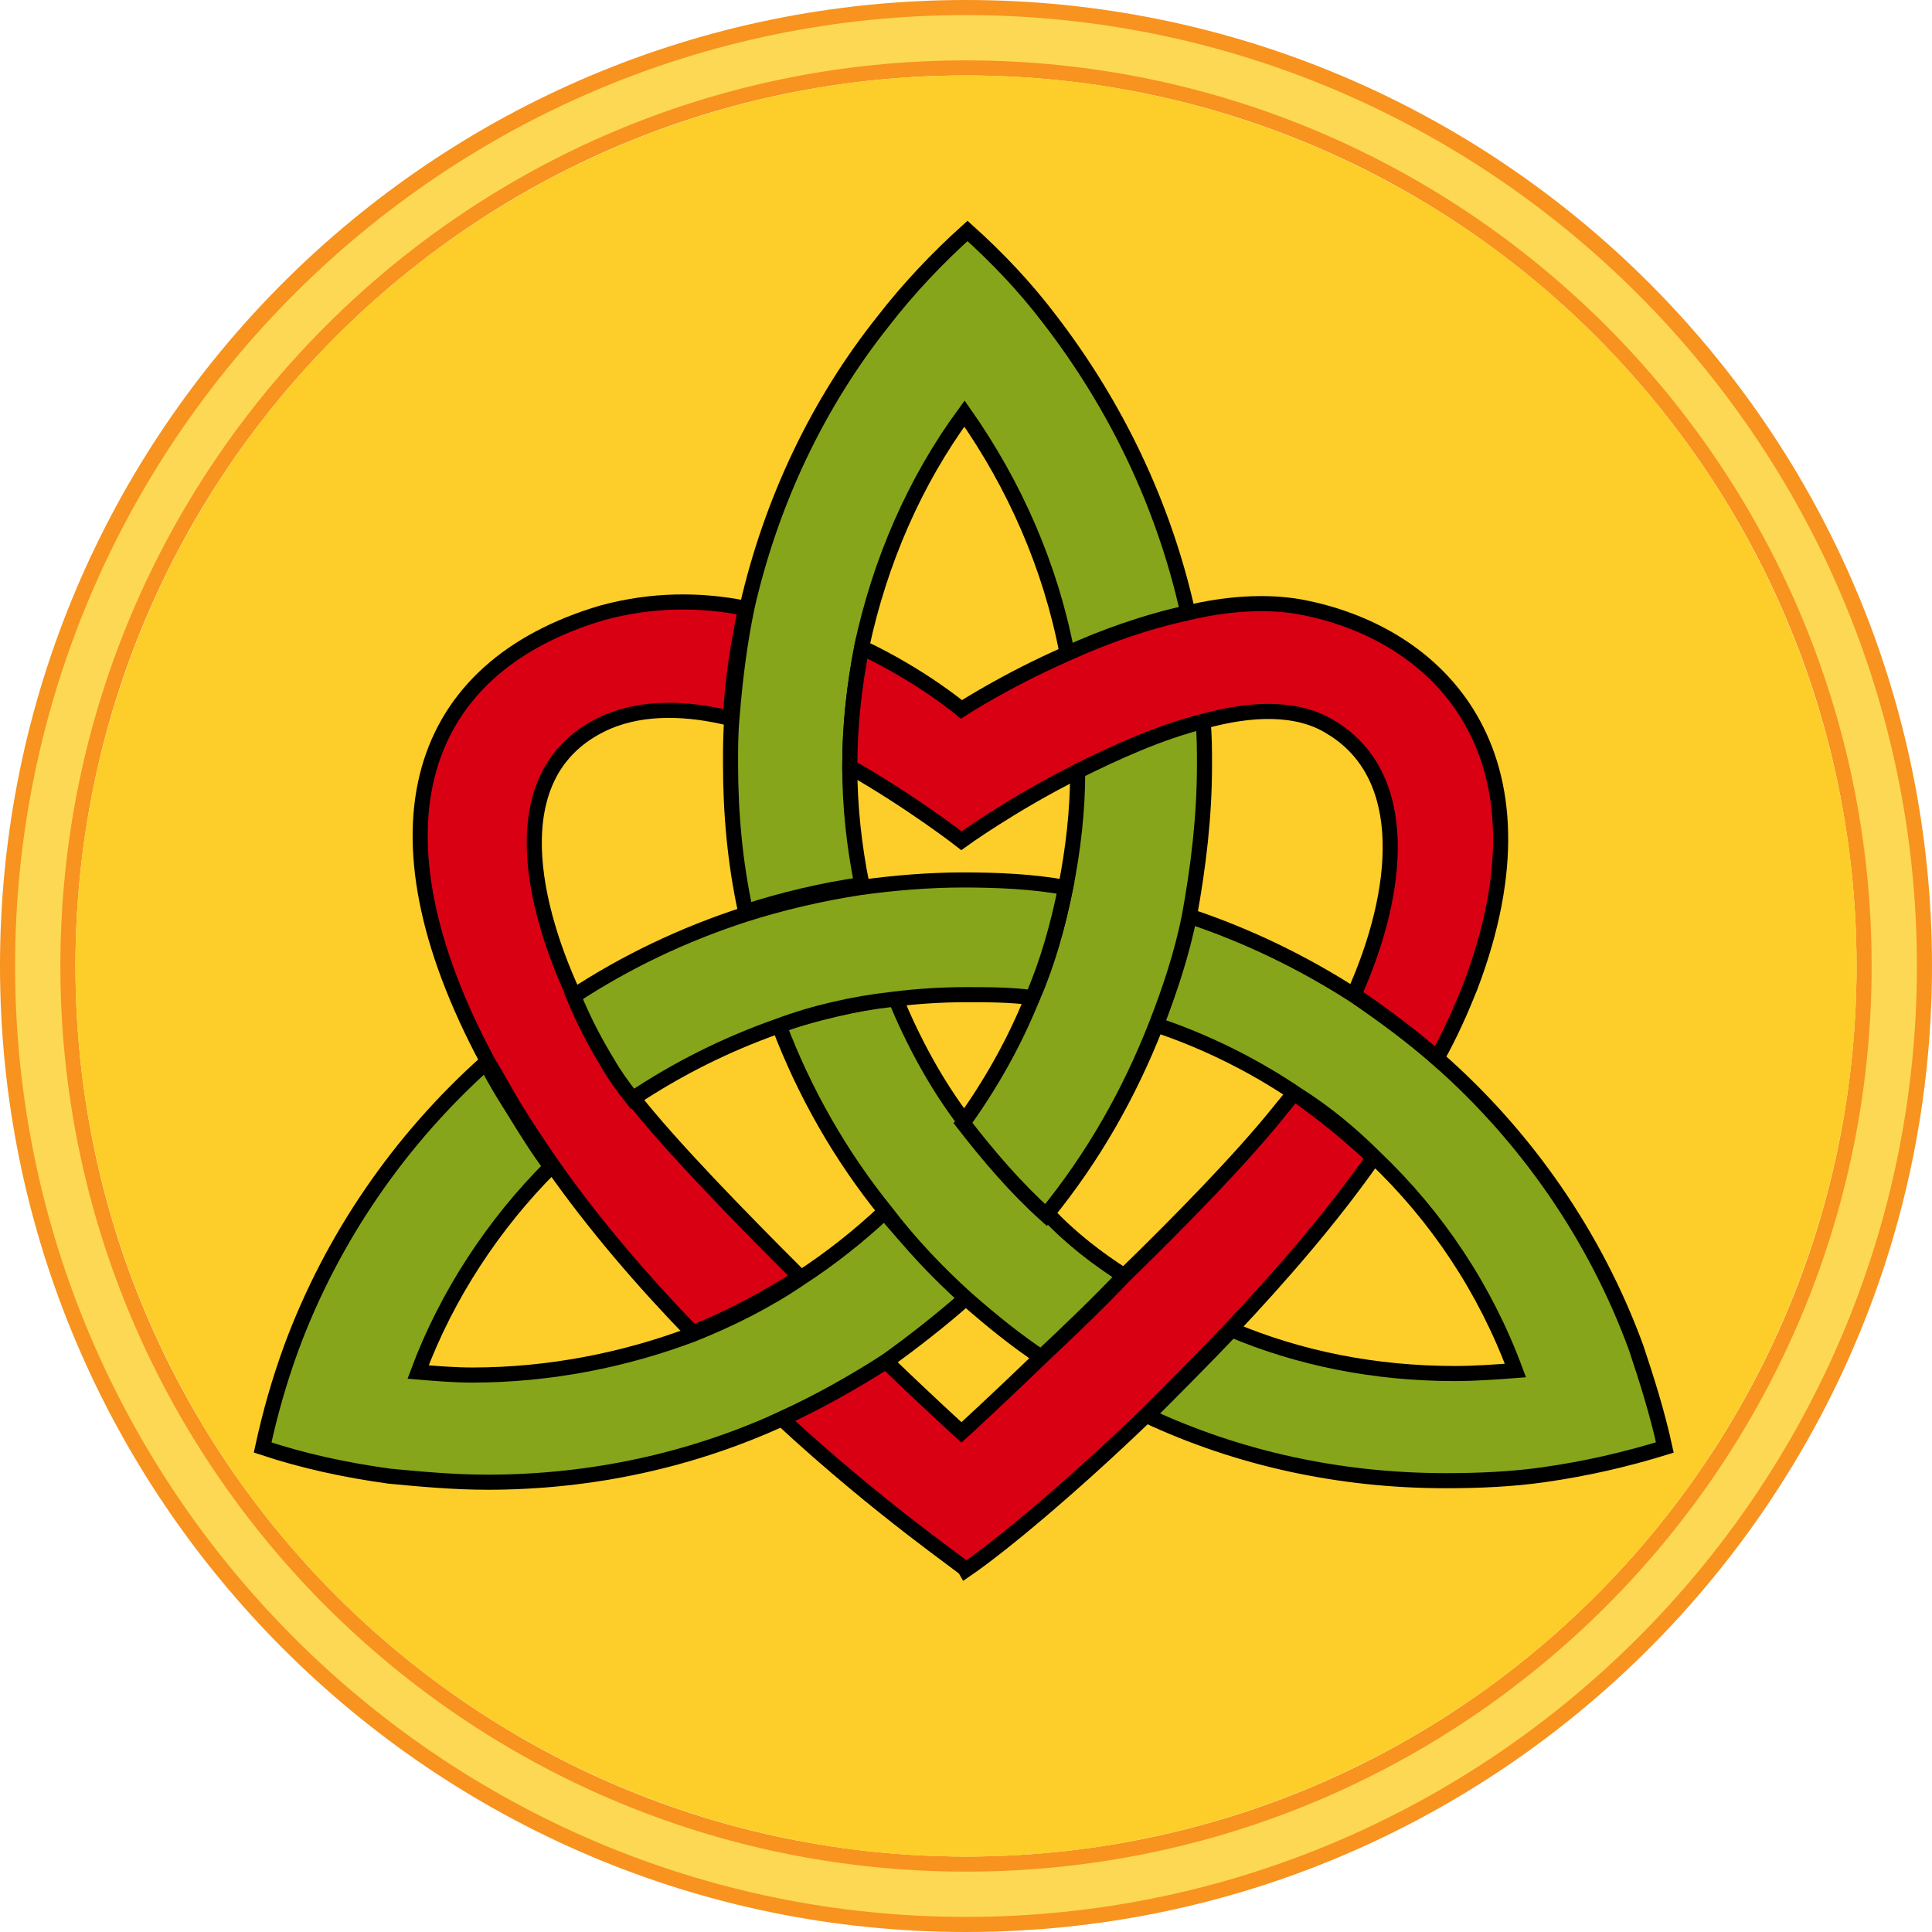
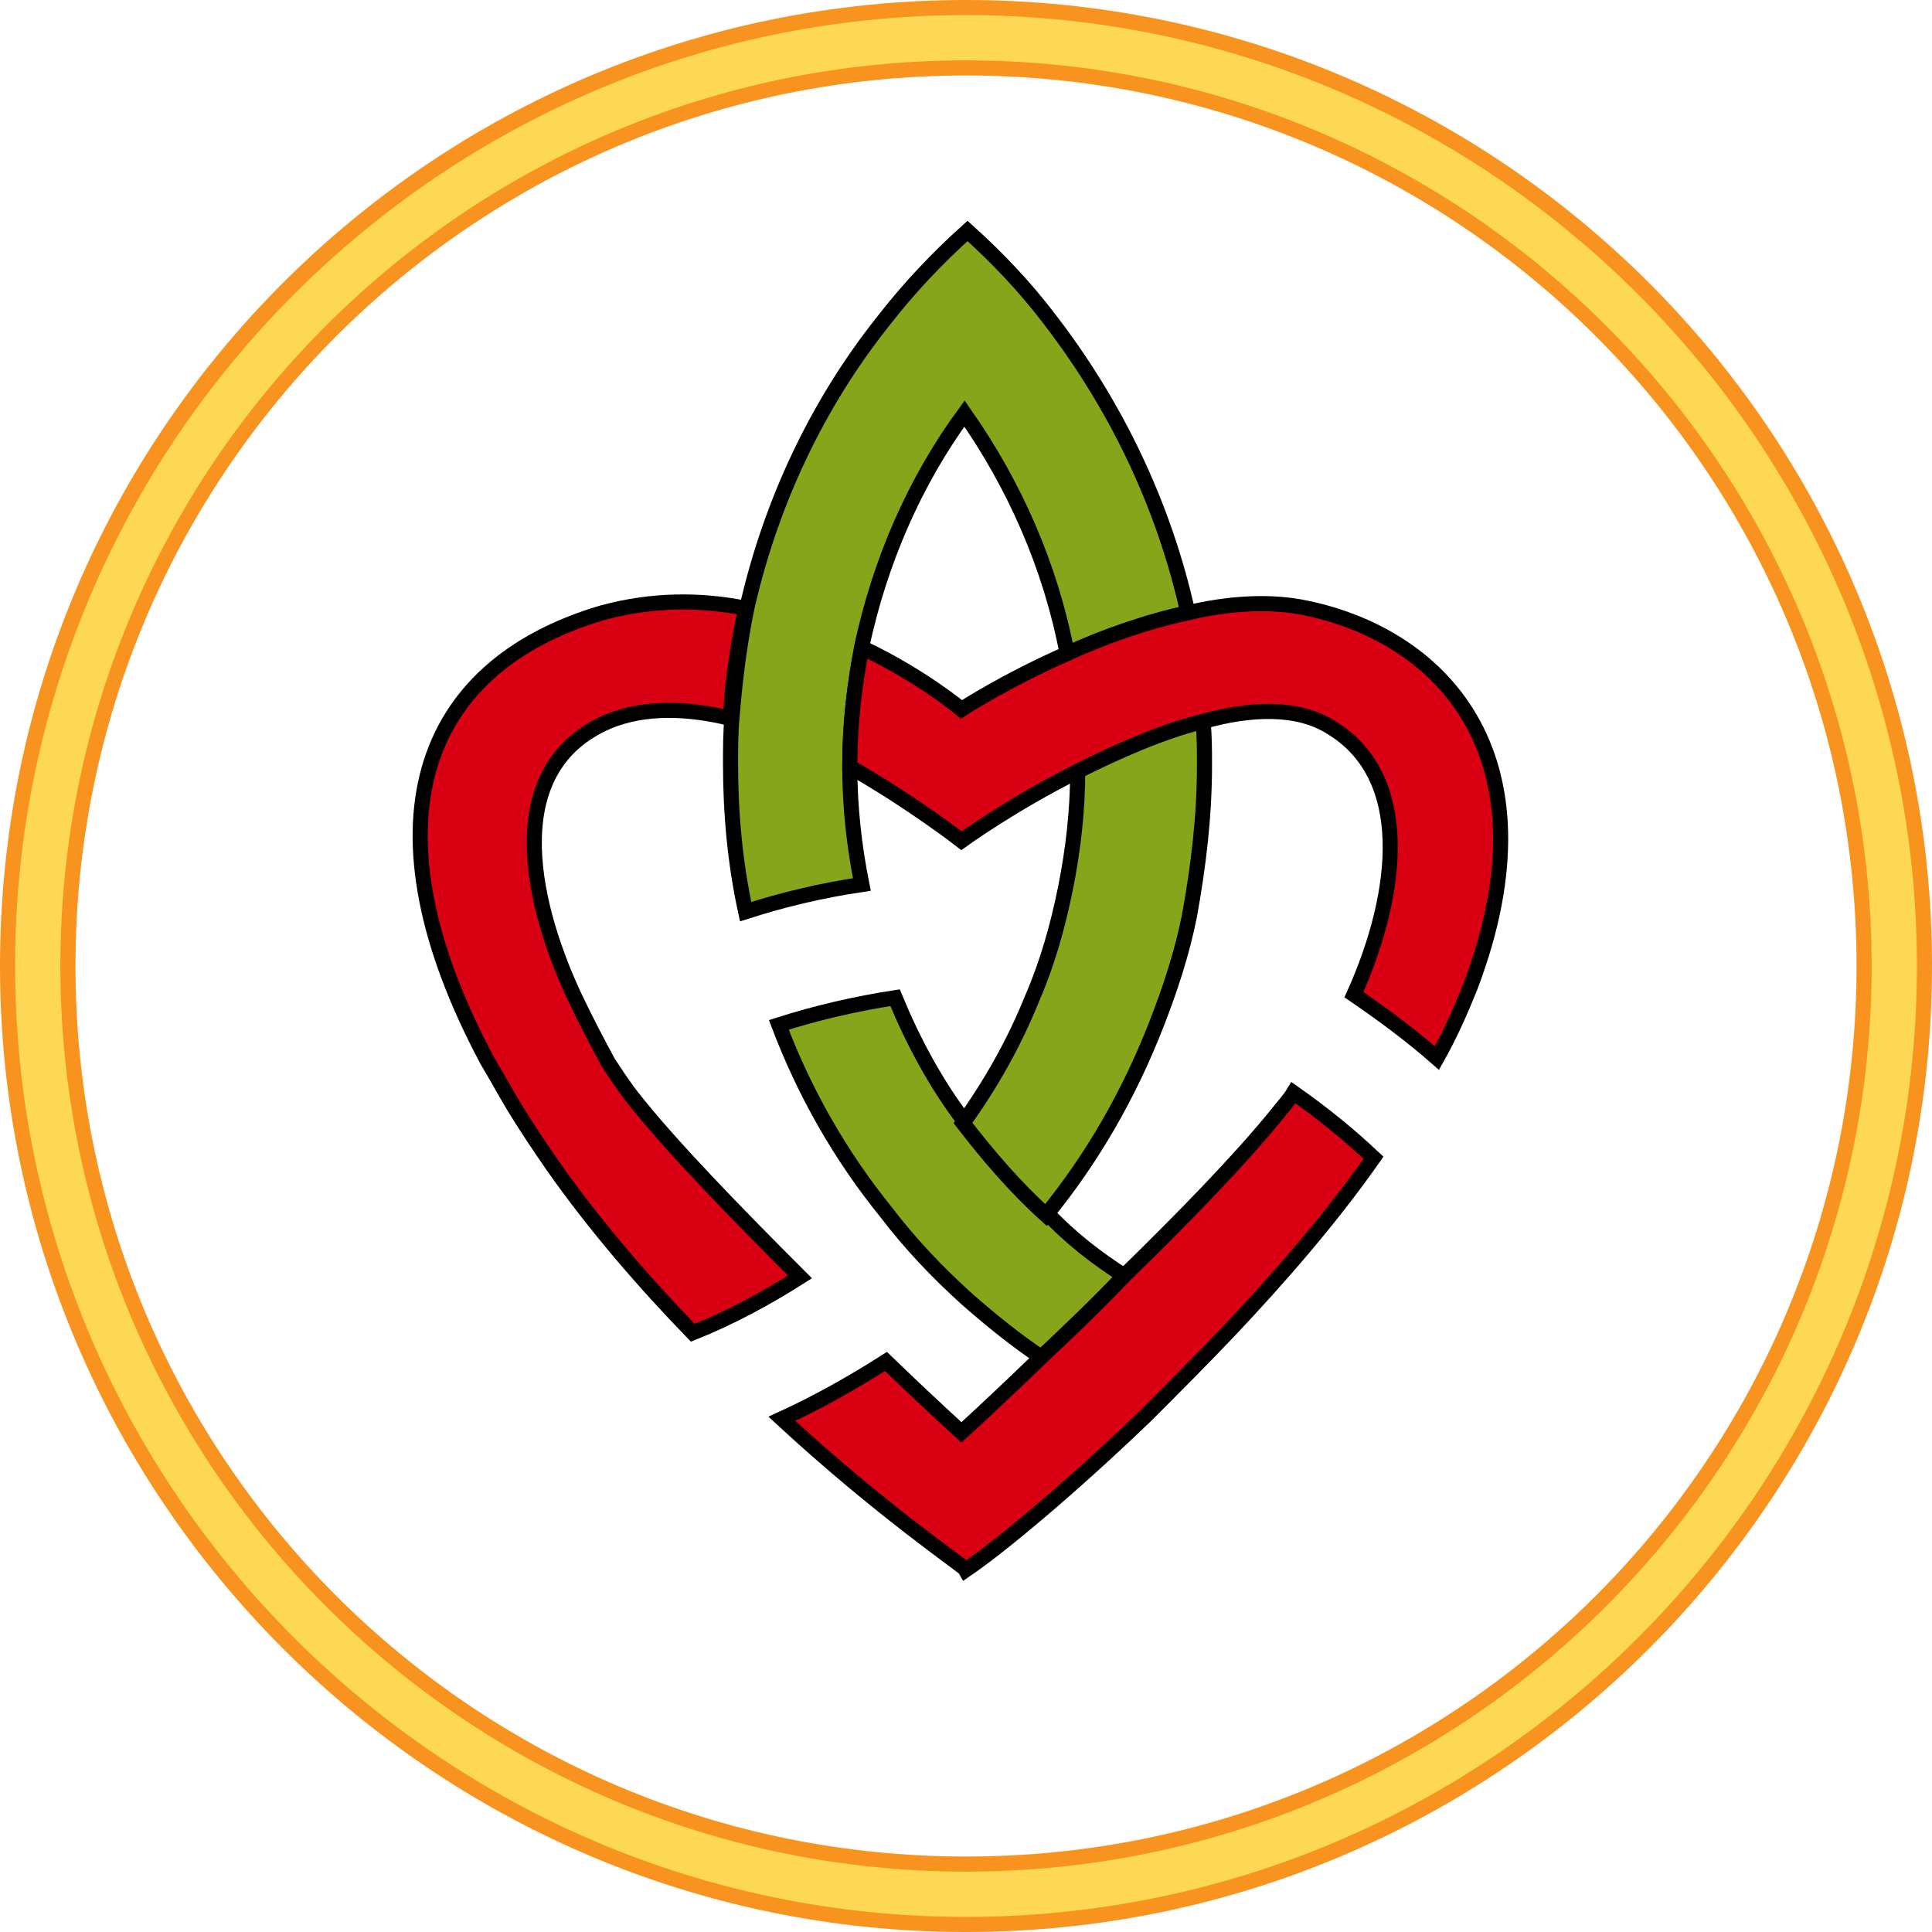
<svg xmlns="http://www.w3.org/2000/svg" version="1.1" id="Слой_1" x="0px" y="0px" viewBox="0 0 128 128" style="enable-background:new 0 0 128 128;" xml:space="preserve">
  <style type="text/css">
	.st0{fill:#FDD854;}
	.st1{fill:#F7931E;}
	.st2{fill:#FDCE29;}
	.st3{fill:#87A51A;stroke:#000000;stroke-miterlimit:10;}
	.st4{fill:#DA0014;stroke:#000000;stroke-miterlimit:10;}
</style>
  <g>
    <g>
      <path class="st0" d="M64,127.5C29,127.5,0.5,99,0.5,64C0.5,29,29,0.5,64,0.5c35,0,63.5,28.5,63.5,63.5C127.5,99,99,127.5,64,127.5    z M64,4.5C31.2,4.5,4.5,31.2,4.5,64s26.7,59.5,59.5,59.5s59.5-26.7,59.5-59.5S96.8,4.5,64,4.5z" />
      <path class="st1" d="M64,1c34.7,0,63,28.3,63,63s-28.3,63-63,63S1,98.7,1,64S29.3,1,64,1 M64,124c33.1,0,60-26.9,60-60    S97.1,4,64,4S4,30.9,4,64S30.9,124,64,124 M64,0C28.7,0,0,28.6,0,64c0,35.3,28.7,64,64,64s64-28.7,64-64C128,28.6,99.3,0,64,0    L64,0z M64,123C31.4,123,5,96.6,5,64C5,31.4,31.4,5,64,5s59,26.4,59,59C123,96.6,96.6,123,64,123L64,123z" />
    </g>
-     <circle class="st2" cx="64" cy="64" r="59" />
-     <circle class="st2" cx="64" cy="64" r="59" />
    <path class="st3" d="M78.7,40.6c-2.8,0.6-5.6,1.7-8,2.7c-1.1-5.8-3.5-11.2-6.8-15.9c-3.3,4.5-5.6,9.8-6.8,15.4   c-0.5,2.6-0.8,5.2-0.8,7.9v0.1c0,2.7,0.3,5.3,0.8,7.8c-2.7,0.4-5.2,1-7.7,1.8c-0.7-3.2-1-6.5-1-9.8c0-1,0-2.1,0.1-3.1   c0.2-2.5,0.5-4.9,1-7.3c1.6-7,4.7-13.5,9-18.9c1.7-2.2,3.6-4.2,5.6-6c2,1.8,3.8,3.7,5.4,5.8C73.9,26.8,77.1,33.4,78.7,40.6z" />
-     <path class="st3" d="M64,86c-1.7,1.5-3.5,2.9-5.3,4.2c-2.2,1.5-4.5,2.7-6.9,3.8c-5.9,2.7-12.5,4.2-19.5,4.2c-2.2,0-4.4-0.2-6.5-0.4   c-2.9-0.4-5.7-1-8.4-1.9c0.5-2.3,1.1-4.4,1.9-6.6c2.7-7.3,7.2-13.8,12.9-18.9c0.5,1,1.1,2,1.8,3.1c0.8,1.3,1.6,2.6,2.5,3.8   c-3.8,3.8-6.9,8.5-8.8,13.6c1.2,0.1,2.4,0.2,3.6,0.2c5.1,0,10.1-1,14.6-2.7c2.5-1,4.9-2.2,7.1-3.7c2-1.3,3.9-2.8,5.6-4.4   C60.3,82.3,62.1,84.2,64,86z" />
-     <path class="st3" d="M110.3,95.9c-2.6,0.8-5.2,1.4-8,1.8c-2.1,0.3-4.3,0.4-6.5,0.4c-7.1,0-13.8-1.5-19.8-4.3   c1.8-1.8,3.7-3.7,5.6-5.7C86.1,90,91.1,91,96.4,91c1.3,0,2.7-0.1,4-0.2c-2-5.4-5.2-10.2-9.3-14.1c-1.6-1.6-3.3-3-5.2-4.2   c-2.8-1.9-6-3.5-9.3-4.6c0.9-2.3,1.6-4.7,2.2-7.2c3.9,1.3,7.6,3.1,11,5.3c1.9,1.3,3.8,2.7,5.5,4.2c5.8,5.1,10.4,11.7,13.1,19.1   C109.1,91.4,109.8,93.6,110.3,95.9z" />
    <path class="st4" d="M53,84.6c-2.2,1.4-4.6,2.7-7.1,3.7c-3.2-3.3-6.5-7.1-9.3-11.1c-0.9-1.3-1.7-2.5-2.5-3.8   c-0.6-1-1.2-2.1-1.8-3.1c-8.3-15.5-4.6-26.1,7.6-29.7c3.3-0.9,6.5-0.9,9.5-0.3c-0.5,2.4-0.9,4.8-1,7.3c-2.8-0.7-5.7-0.8-8.1,0.2   c-7,3-5.3,11.6-2.3,18.1c0.8,1.7,1.6,3.2,2.3,4.5c0.4,0.6,0.9,1.4,1.6,2.3C44.5,76,48.9,80.5,53,84.6z" />
    <path class="st3" d="M74.6,84.6c-2,1.9-3.9,3.8-5.5,5.4c-1.8-1.2-3.4-2.5-5-3.9c-2-1.8-3.8-3.7-5.4-5.8c-3-3.7-5.4-7.9-7.1-12.4   c2.5-0.8,5.1-1.4,7.7-1.8c1.2,2.9,2.7,5.7,4.6,8.2c1.6,2.2,3.4,4.3,5.5,6.1C70.9,82,72.7,83.4,74.6,84.6z" />
    <path class="st4" d="M91,76.7c-2.8,4-6.2,7.9-9.5,11.4c-1.9,2-3.8,3.9-5.6,5.7c-5.1,4.9-9.7,8.7-11.9,10.2   c-0.1-0.2-5.6-3.9-12.2-10c2.4-1.1,4.7-2.4,6.9-3.8c2.9,2.8,5,4.7,5,4.7s2.2-2,5.3-5c1.7-1.6,3.6-3.4,5.5-5.4   c3.8-3.7,7.7-7.7,10.2-10.8c0.3-0.4,0.7-0.8,1-1.3C87.7,73.8,89.4,75.2,91,76.7z" />
    <path class="st4" d="M97.4,65.4c-0.6,1.5-1.3,3.1-2.2,4.7c-1.7-1.5-3.6-2.9-5.5-4.2c3.1-6.9,3.8-14.5-1.5-17.7   c-2.2-1.4-5.3-1.3-8.5-0.4c-2.8,0.7-5.7,2-8.3,3.3c-4.4,2.2-7.7,4.6-7.7,4.6s-3.2-2.5-7.4-4.9c0-2.7,0.3-5.4,0.8-7.9   c4,1.9,6.6,4.1,6.6,4.1s2.9-1.9,7-3.7c2.4-1.1,5.2-2.1,8-2.7c2.5-0.6,5.1-0.8,7.4-0.4C95.3,41.9,103.3,49.9,97.4,65.4z" />
    <path class="st3" d="M79.8,50.7c0,3.4-0.4,6.7-1,10c-0.5,2.5-1.3,4.9-2.2,7.2c-1.8,4.6-4.2,8.8-7.3,12.6c-2-1.8-3.8-3.9-5.5-6.1   c1.8-2.5,3.4-5.3,4.6-8.3c1-2.3,1.7-4.8,2.2-7.3c0.5-2.5,0.8-5.1,0.8-7.7c2.6-1.3,5.5-2.6,8.3-3.3C79.8,48.7,79.8,49.7,79.8,50.7z" />
-     <path class="st3" d="M70.6,58.8c-0.5,2.5-1.2,5-2.2,7.3c-1.4-0.2-2.9-0.2-4.4-0.2c-1.6,0-3.2,0.1-4.8,0.3c-2.7,0.3-5.3,0.9-7.7,1.8   c-3.4,1.2-6.6,2.8-9.6,4.8c-0.7-0.9-1.2-1.6-1.6-2.3c-0.8-1.3-1.6-2.8-2.3-4.5c3.5-2.3,7.3-4.1,11.3-5.4c2.5-0.8,5.1-1.4,7.7-1.8   c2.2-0.3,4.5-0.5,6.8-0.5S68.4,58.4,70.6,58.8z" />
  </g>
</svg>